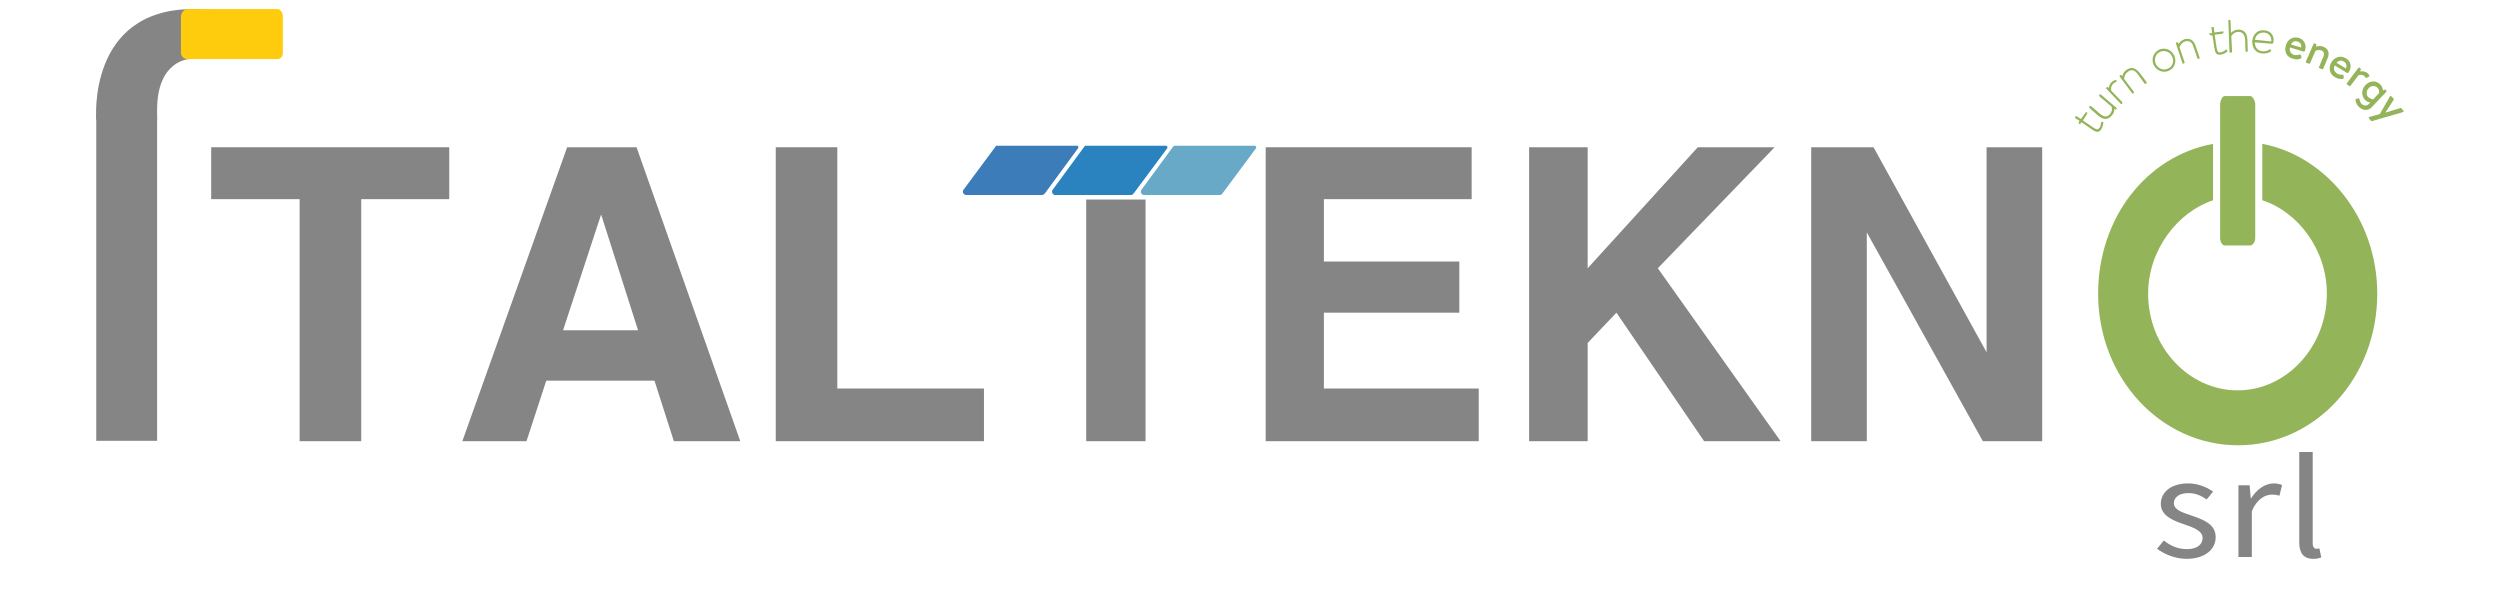
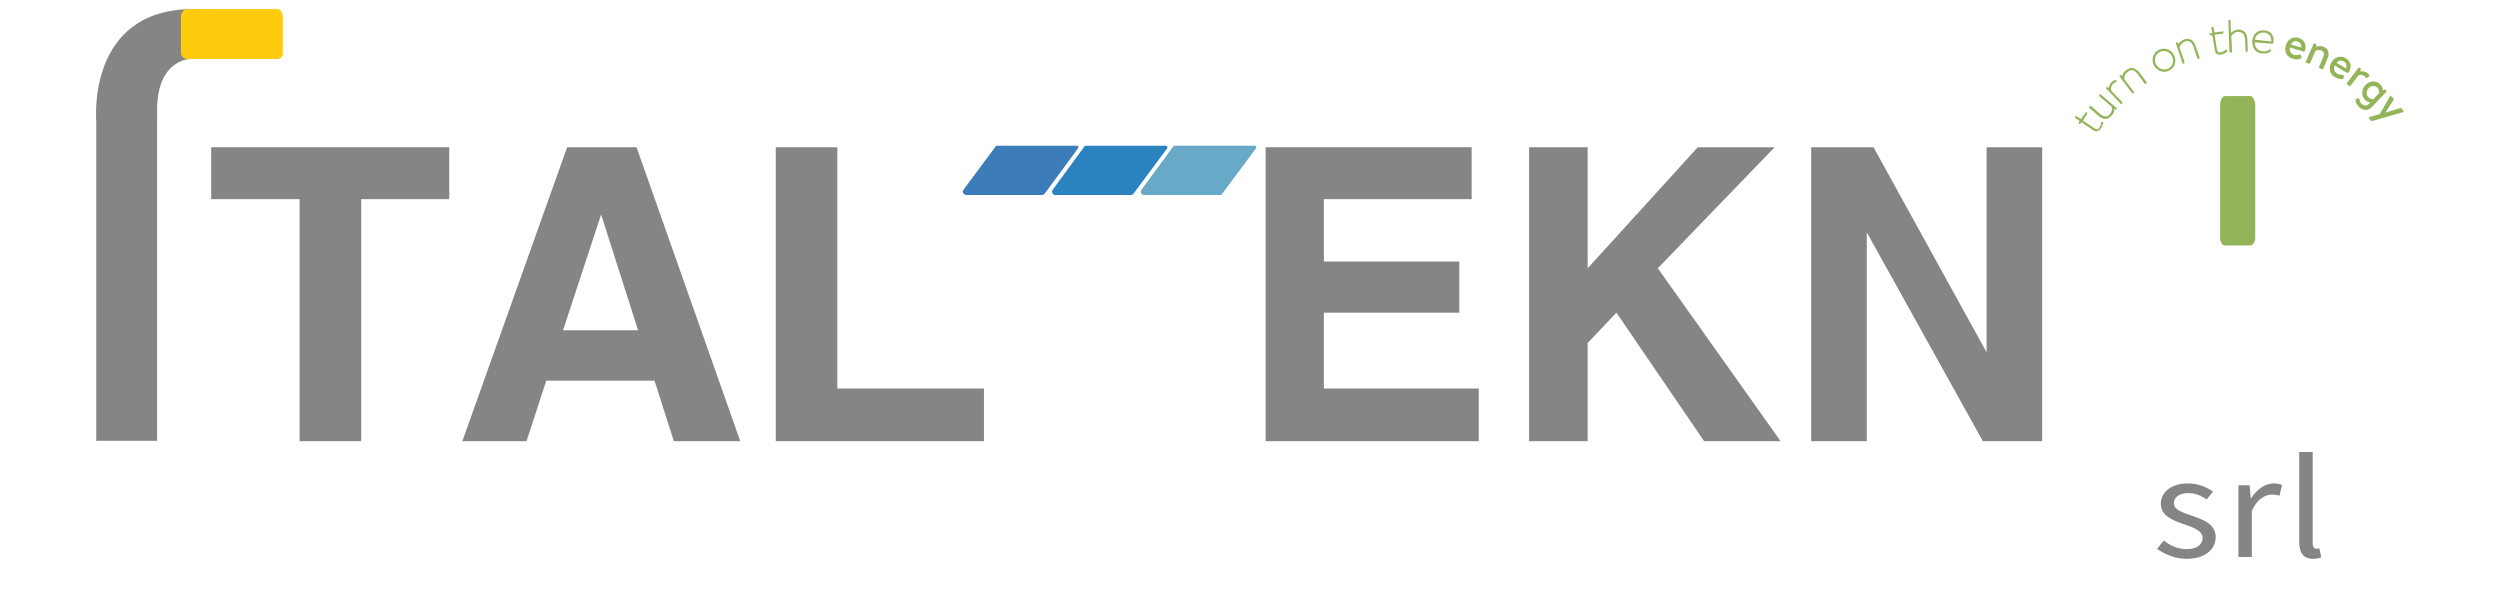
<svg xmlns="http://www.w3.org/2000/svg" width="250px" height="60px" viewBox="0 0 251 60" version="1.1">
  <g id="surface1">
    <path style=" stroke:none;fill-rule:nonzero;fill:rgb(52.157%,52.157%,52.157%);fill-opacity:1;" d="M 217.246 54.148 C 217.922 54.676 218.633 55.012 219.57 55.012 C 220.617 55.012 221.141 54.523 221.141 53.887 C 221.141 53.176 220.207 52.836 219.344 52.539 C 218.219 52.164 216.945 51.676 216.945 50.477 C 216.945 49.312 217.957 48.414 219.68 48.414 C 220.691 48.414 221.555 48.789 222.191 49.238 L 221.555 50.023 C 220.992 49.648 220.43 49.387 219.719 49.387 C 218.707 49.387 218.258 49.875 218.258 50.398 C 218.258 51.074 219.121 51.336 220.02 51.637 C 221.18 52.051 222.453 52.461 222.453 53.812 C 222.453 55.012 221.406 55.988 219.531 55.988 C 218.406 55.988 217.32 55.539 216.57 54.977 Z M 217.246 54.148 " />
    <path style=" stroke:none;fill-rule:nonzero;fill:rgb(52.157%,52.157%,52.157%);fill-opacity:1;" d="M 224.738 48.602 L 225.863 48.602 L 225.977 49.914 L 226.012 49.914 C 226.574 49.012 227.398 48.414 228.297 48.414 C 228.637 48.414 228.859 48.488 229.121 48.562 L 228.859 49.648 C 228.598 49.574 228.449 49.539 228.109 49.539 C 227.438 49.539 226.613 49.949 226.086 51.188 L 226.086 55.801 L 224.738 55.801 Z M 224.738 48.602 " />
    <path style=" stroke:none;fill-rule:nonzero;fill:rgb(52.157%,52.157%,52.157%);fill-opacity:1;" d="M 230.844 45.262 L 232.195 45.262 L 232.195 54.449 C 232.195 54.824 232.383 54.977 232.566 54.977 C 232.645 54.977 232.719 54.977 232.867 54.938 L 233.055 55.836 C 232.867 55.914 232.645 55.988 232.27 55.988 C 231.258 55.988 230.844 55.387 230.844 54.336 Z M 230.844 45.262 " />
    <path style=" stroke:none;fill-rule:nonzero;fill:rgb(52.157%,52.157%,52.157%);fill-opacity:1;" d="M 45.105 14.664 L 45.105 19.875 L 36.266 19.875 L 36.266 44.176 L 30.082 44.176 L 30.082 19.875 L 21.203 19.875 L 21.203 14.664 Z M 45.105 14.664 " />
    <path style=" stroke:none;fill-rule:evenodd;fill:rgb(52.157%,52.157%,52.157%);fill-opacity:1;" d="M 56.941 14.664 L 63.91 14.664 L 74.324 44.176 L 67.656 44.176 L 65.711 38.102 L 54.844 38.102 L 52.859 44.176 L 46.418 44.176 Z M 56.531 33.039 L 64.062 33.039 L 60.352 21.414 Z M 56.531 33.039 " />
    <path style=" stroke:none;fill-rule:nonzero;fill:rgb(52.157%,52.157%,52.157%);fill-opacity:1;" d="M 77.887 14.664 L 84.066 14.664 L 84.066 38.887 L 98.789 38.887 L 98.789 44.176 L 77.887 44.176 Z M 77.887 14.664 " />
    <path style=" stroke:none;fill-rule:nonzero;fill:rgb(52.157%,52.157%,52.157%);fill-opacity:1;" d="M 147.754 19.875 L 132.918 19.875 L 132.918 26.137 L 146.516 26.137 L 146.516 31.273 L 132.918 31.273 L 132.918 38.887 L 148.465 38.887 L 148.465 44.176 L 127.074 44.176 L 127.074 14.664 L 147.754 14.664 Z M 147.754 19.875 " />
    <path style=" stroke:none;fill-rule:nonzero;fill:rgb(52.157%,52.157%,52.157%);fill-opacity:1;" d="M 153.523 14.664 L 159.402 14.664 L 159.402 26.812 L 170.457 14.664 L 178.172 14.664 L 166.445 26.812 L 178.773 44.176 L 171.094 44.176 L 162.289 31.273 L 159.402 34.312 L 159.402 44.176 L 153.523 44.176 Z M 153.523 14.664 " />
    <path style=" stroke:none;fill-rule:nonzero;fill:rgb(52.157%,52.157%,52.157%);fill-opacity:1;" d="M 181.844 14.664 L 188.102 14.664 L 199.453 35.25 L 199.453 14.664 L 205.035 14.664 L 205.035 44.176 L 199.078 44.176 L 187.426 23.211 L 187.426 44.176 L 181.844 44.176 Z M 181.844 14.664 " />
-     <path style=" stroke:none;fill-rule:nonzero;fill:rgb(57.647%,70.588%,34.902%);fill-opacity:1;" d="M 238.676 29.363 C 238.676 37.836 232.457 44.586 224.703 44.586 C 216.945 44.586 210.652 37.836 210.652 29.363 C 210.652 21.789 215.484 15.562 222.191 14.324 L 222.191 19.988 C 218.668 21.148 215.672 24.938 215.672 29.363 C 215.672 34.727 219.758 39.074 224.664 39.074 C 229.535 39.074 233.617 34.727 233.617 29.363 C 233.617 24.898 230.656 21.113 227.137 19.988 L 227.137 14.324 C 233.504 15.523 238.676 21.75 238.676 29.363 Z M 238.676 29.363 " />
    <path style=" stroke:none;fill-rule:nonzero;fill:rgb(57.647%,70.588%,34.902%);fill-opacity:1;" d="M 226.426 10.387 L 226.426 23.773 C 226.426 24.227 226.125 24.523 225.938 24.523 L 223.352 24.523 C 223.129 24.523 222.902 24.188 222.902 23.773 L 222.902 10.387 C 222.902 9.977 223.129 9.523 223.352 9.523 L 225.938 9.523 C 226.125 9.523 226.426 9.938 226.426 10.387 Z M 226.426 10.387 " />
    <path style=" stroke:none;fill-rule:nonzero;fill:rgb(52.157%,52.157%,52.157%);fill-opacity:1;" d="M 19.031 5.812 C 19.031 5.812 15.773 5.887 15.773 10.914 L 15.773 11.887 L 9.664 11.887 C 9.664 11.887 8.73 0.789 19.406 0.789 C 30.121 0.789 19.031 5.812 19.031 5.812 Z M 19.031 5.812 " />
-     <path style=" stroke:none;fill-rule:nonzero;fill:rgb(52.157%,52.157%,52.157%);fill-opacity:1;" d="M 115.012 19.914 L 109.055 19.914 L 109.055 44.176 L 115.012 44.176 Z M 115.012 19.914 " />
    <path style=" stroke:none;fill-rule:nonzero;fill:rgb(99.608%,80%,4.706%);fill-opacity:1;" d="M 18.77 0.789 L 27.871 0.789 C 28.172 0.789 28.398 1.238 28.398 1.461 L 28.398 5.211 C 28.398 5.512 28.172 5.812 27.871 5.812 L 18.77 5.812 C 18.469 5.812 18.168 5.512 18.168 5.211 L 18.168 1.461 C 18.168 1.238 18.469 0.789 18.77 0.789 Z M 18.77 0.789 " />
    <path style=" stroke:none;fill-rule:nonzero;fill:rgb(23.137%,48.627%,72.549%);fill-opacity:1;" d="M 100.062 14.512 C 100.039 14.512 100.012 14.523 99.988 14.551 L 96.73 18.938 C 96.578 19.125 96.73 19.461 97.027 19.461 L 104.633 19.461 C 104.707 19.461 104.82 19.387 104.895 19.312 L 108.23 14.773 C 108.305 14.664 108.266 14.512 108.156 14.512 Z M 100.062 14.512 " />
    <path style=" stroke:none;fill-rule:nonzero;fill:rgb(16.471%,51.373%,74.51%);fill-opacity:1;" d="M 109.016 14.512 C 108.965 14.512 108.93 14.523 108.902 14.551 L 105.684 18.938 C 105.531 19.125 105.684 19.461 105.945 19.461 L 113.551 19.461 C 113.66 19.461 113.738 19.387 113.812 19.312 L 117.184 14.773 C 117.258 14.664 117.184 14.512 117.07 14.512 Z M 109.016 14.512 " />
    <path style=" stroke:none;fill-rule:nonzero;fill:rgb(40.392%,66.275%,77.647%);fill-opacity:1;" d="M 117.934 14.512 C 117.906 14.512 117.871 14.523 117.82 14.551 L 114.598 18.938 C 114.449 19.125 114.598 19.461 114.859 19.461 L 122.465 19.461 C 122.578 19.461 122.691 19.387 122.727 19.312 L 126.098 14.773 C 126.176 14.664 126.098 14.512 125.988 14.512 Z M 117.934 14.512 " />
    <path style=" stroke:none;fill-rule:nonzero;fill:rgb(52.157%,52.157%,52.157%);fill-opacity:1;" d="M 15.773 44.137 L 9.664 44.137 L 9.664 11.477 L 15.773 11.477 Z M 15.773 44.137 " />
    <path style="fill-rule:nonzero;fill:rgb(57.647%,70.588%,34.902%);fill-opacity:1;stroke-width:0.4;stroke-linecap:butt;stroke-linejoin:miter;stroke:rgb(57.647%,70.588%,34.902%);stroke-opacity:1;stroke-miterlimit:10;" d="M 559.598 28.5 C 559.536 28.438 559.536 28.396 559.598 28.396 L 559.598 28.302 C 559.671 28.302 559.734 28.302 559.797 28.302 L 562.101 30.302 C 563.3 31.302 564.301 31.302 565.104 30.302 C 565.896 29.302 565.604 28.302 565.5 28.104 L 562.299 25.396 C 562.237 25.333 562.195 25.271 562.195 25.198 L 562.299 25.198 C 562.299 25.135 562.33 25.135 562.403 25.198 L 566.501 28.698 C 566.564 28.698 566.564 28.729 566.501 28.802 C 566.501 28.865 566.47 28.865 566.397 28.802 L 565.803 28.302 C 565.896 28.802 566.001 29.698 565.302 30.396 C 564.301 31.604 563.196 31.604 561.903 30.5 Z M 559.598 28.5 " transform="matrix(0.375,0,0,0.375,0,0)" />
    <path style="fill-rule:nonzero;fill:rgb(57.647%,70.588%,34.902%);fill-opacity:1;stroke-width:0.4;stroke-linecap:butt;stroke-linejoin:miter;stroke:rgb(57.647%,70.588%,34.902%);stroke-opacity:1;stroke-miterlimit:10;" d="M 564.197 23.396 C 564.134 23.333 564.103 23.302 564.103 23.302 L 564.197 23.198 C 564.27 23.198 564.301 23.198 564.301 23.198 L 564.802 23.802 C 564.802 23.302 564.802 22.5 565.5 21.802 C 565.896 21.396 566.303 21.302 566.397 21.302 C 566.47 21.302 566.501 21.333 566.501 21.396 C 566.501 21.396 566.501 21.5 566.397 21.5 C 566.303 21.5 566.001 21.604 565.604 22 C 564.802 22.802 565 23.896 565.104 24.104 L 568.003 27.104 C 568.065 27.167 568.065 27.229 568.003 27.302 C 567.93 27.365 567.898 27.365 567.898 27.302 Z M 564.197 23.396 " transform="matrix(0.375,0,0,0.375,0,0)" />
    <path style="fill-rule:nonzero;fill:rgb(57.647%,70.588%,34.902%);fill-opacity:1;stroke-width:0.4;stroke-linecap:butt;stroke-linejoin:miter;stroke:rgb(57.647%,70.588%,34.902%);stroke-opacity:1;stroke-miterlimit:10;" d="M 567.7 20.104 C 567.638 20.104 567.638 20.062 567.7 20 C 567.763 19.938 567.836 19.938 567.898 20 L 568.305 20.604 C 568.399 20.104 568.503 19.198 569.4 18.604 C 570.599 17.698 571.6 18 572.695 19.302 L 574.499 21.698 C 574.572 21.771 574.572 21.802 574.499 21.802 L 574.499 21.896 C 574.436 21.896 574.363 21.896 574.301 21.896 L 572.497 19.396 C 571.6 18.198 570.599 17.896 569.504 18.802 C 568.503 19.5 568.503 20.698 568.503 20.896 L 571.1 24.302 C 571.162 24.365 571.162 24.396 571.1 24.396 L 571.1 24.5 C 571.037 24.5 570.964 24.469 570.901 24.396 Z M 567.7 20.104 " transform="matrix(0.375,0,0,0.375,0,0)" />
    <path style="fill-rule:evenodd;fill:rgb(57.647%,70.588%,34.902%);fill-opacity:1;stroke-width:0.4;stroke-linecap:butt;stroke-linejoin:miter;stroke:rgb(57.647%,70.588%,34.902%);stroke-opacity:1;stroke-miterlimit:10;" d="M 578.096 13.198 C 579.504 12.5 581.203 13.104 581.902 14.604 C 582.601 16 582.1 17.698 580.703 18.396 C 579.201 19.104 577.596 18.5 576.803 17 C 576.104 15.604 576.699 13.896 578.096 13.198 Z M 580.599 18.198 C 581.902 17.604 582.402 16 581.704 14.698 C 581.099 13.302 579.504 12.802 578.2 13.396 C 576.897 14 576.396 15.604 577.001 16.896 C 577.7 18.302 579.295 18.896 580.599 18.198 Z M 580.599 18.198 " transform="matrix(0.375,0,0,0.375,0,0)" />
    <path style="fill-rule:nonzero;fill:rgb(57.647%,70.588%,34.902%);fill-opacity:1;stroke-width:0.4;stroke-linecap:butt;stroke-linejoin:miter;stroke:rgb(57.647%,70.588%,34.902%);stroke-opacity:1;stroke-miterlimit:10;" d="M 582.799 11.396 C 582.736 11.333 582.736 11.271 582.799 11.198 L 582.903 11.198 C 582.903 11.198 582.934 11.229 582.997 11.302 L 583.195 12 C 583.403 11.604 583.8 10.802 584.905 10.396 C 586.302 10 587.199 10.604 587.699 12.198 L 588.7 15.104 C 588.7 15.167 588.7 15.198 588.7 15.198 L 588.596 15.198 C 588.534 15.198 588.502 15.198 588.502 15.198 L 587.501 12.302 C 587.105 10.802 586.198 10.198 584.905 10.604 C 583.8 11 583.403 12.104 583.299 12.302 L 584.696 16.396 C 584.696 16.469 584.665 16.5 584.603 16.5 C 584.53 16.562 584.498 16.562 584.498 16.5 Z M 582.799 11.396 " transform="matrix(0.375,0,0,0.375,0,0)" />
    <path style="fill-rule:nonzero;fill:rgb(57.647%,70.588%,34.902%);fill-opacity:1;stroke-width:0.4;stroke-linecap:butt;stroke-linejoin:miter;stroke:rgb(57.647%,70.588%,34.902%);stroke-opacity:1;stroke-miterlimit:10;" d="M 592.496 8.896 L 591.995 9 C 591.933 9 591.901 8.969 591.901 8.896 L 591.797 8.802 C 591.797 8.802 591.828 8.802 591.901 8.802 L 592.496 8.698 L 592.298 7.198 C 592.298 7.135 592.298 7.104 592.298 7.104 L 592.402 7.104 C 592.465 7.104 592.496 7.104 592.496 7.104 L 592.704 8.604 L 594.998 8.302 C 595.071 8.302 595.103 8.302 595.103 8.302 L 595.103 8.396 C 595.103 8.469 595.071 8.5 594.998 8.5 L 592.704 8.802 L 593.299 12.698 C 593.497 13.396 593.601 14.104 594.602 13.896 C 595.196 13.802 595.801 13.396 595.999 13.198 C 596.062 13.198 596.104 13.198 596.104 13.198 L 596.104 13.302 C 596.166 13.302 596.166 13.333 596.104 13.396 C 595.999 13.5 595.301 14 594.602 14.104 C 593.403 14.302 593.299 13.604 593.101 12.698 Z M 592.496 8.896 " transform="matrix(0.375,0,0,0.375,0,0)" />
    <path style="fill-rule:nonzero;fill:rgb(57.647%,70.588%,34.902%);fill-opacity:1;stroke-width:0.4;stroke-linecap:butt;stroke-linejoin:miter;stroke:rgb(57.647%,70.588%,34.902%);stroke-opacity:1;stroke-miterlimit:10;" d="M 596.802 5.302 C 596.802 5.229 596.802 5.198 596.802 5.198 L 596.896 5.198 C 596.969 5.198 597 5.229 597 5.302 L 597.105 8.896 C 597.501 8.604 598.095 7.896 599.2 7.802 C 600.702 7.802 601.4 8.604 601.505 10.302 L 601.599 13.302 C 601.599 13.365 601.567 13.396 601.505 13.396 C 601.432 13.396 601.4 13.365 601.4 13.302 L 601.296 10.302 C 601.202 8.802 600.504 8 599.2 8 C 597.897 8.104 597.303 9.104 597.198 9.302 L 597.397 13.5 C 597.397 13.562 597.365 13.604 597.303 13.604 L 597.198 13.604 C 597.136 13.604 597.105 13.562 597.105 13.5 Z M 596.802 5.302 " transform="matrix(0.375,0,0,0.375,0,0)" />
    <path style="fill-rule:evenodd;fill:rgb(57.647%,70.588%,34.902%);fill-opacity:1;stroke-width:0.4;stroke-linecap:butt;stroke-linejoin:miter;stroke:rgb(57.647%,70.588%,34.902%);stroke-opacity:1;stroke-miterlimit:10;" d="M 605.696 13.604 C 606.604 13.698 607.396 13.396 607.698 13.104 C 607.803 13.104 607.803 13.104 607.803 13.198 L 607.897 13.198 C 607.897 13.271 607.865 13.302 607.803 13.302 C 607.396 13.604 606.697 13.896 605.696 13.802 C 603.997 13.698 603.1 12.302 603.204 10.604 C 603.402 9 604.497 7.802 606.197 8 C 607.698 8.104 608.699 9.198 608.501 10.698 C 608.501 10.802 608.501 11.104 608.397 11.104 C 608.397 11.198 608.397 11.198 608.303 11.198 L 603.496 10.802 C 603.402 12.198 604.195 13.5 605.696 13.604 Z M 608.303 11 C 608.303 10.865 608.303 10.771 608.303 10.698 C 608.397 9.302 607.5 8.302 606.197 8.198 C 604.695 8.104 603.601 9.104 603.496 10.5 Z M 608.303 11 " transform="matrix(0.375,0,0,0.375,0,0)" />
    <path style=" stroke:none;fill-rule:evenodd;fill:rgb(57.647%,70.588%,34.902%);fill-opacity:1;" d="M 230.77 3.676 C 231.293 3.824 231.594 4.312 231.445 4.875 C 231.445 4.914 231.406 4.949 231.406 4.988 C 231.371 5.062 231.332 5.062 231.293 5.062 L 229.91 4.648 C 229.832 4.949 229.984 5.289 230.32 5.398 C 230.582 5.438 230.734 5.398 230.883 5.363 C 230.922 5.324 230.957 5.324 230.996 5.398 L 231.07 5.625 C 231.07 5.664 231.105 5.699 230.996 5.738 C 230.844 5.852 230.547 5.887 230.207 5.773 C 229.57 5.625 229.309 5.023 229.496 4.461 C 229.645 3.863 230.172 3.523 230.77 3.676 Z M 231.031 4.648 C 231.105 4.387 230.957 4.125 230.656 4.051 C 230.359 3.938 230.098 4.125 230.02 4.352 Z M 231.031 4.648 " />
    <path style=" stroke:none;fill-rule:nonzero;fill:rgb(57.647%,70.588%,34.902%);fill-opacity:1;" d="M 232.27 4.312 C 232.27 4.238 232.344 4.238 232.383 4.238 L 232.492 4.273 C 232.543 4.301 232.566 4.336 232.566 4.387 L 232.531 4.574 C 232.605 4.539 232.906 4.426 233.281 4.574 C 233.879 4.836 233.879 5.324 233.656 5.812 L 233.242 6.789 C 233.207 6.824 233.168 6.863 233.094 6.824 L 232.867 6.711 C 232.832 6.711 232.793 6.637 232.832 6.602 L 233.242 5.625 C 233.391 5.289 233.316 5.062 233.094 4.949 C 232.754 4.836 232.492 4.949 232.457 5.023 L 231.93 6.227 C 231.906 6.273 231.855 6.289 231.781 6.262 L 231.559 6.188 C 231.52 6.148 231.48 6.074 231.52 6.039 Z M 232.27 4.312 " />
    <path style=" stroke:none;fill-rule:evenodd;fill:rgb(57.647%,70.588%,34.902%);fill-opacity:1;" d="M 235.527 5.738 C 236.016 6 236.129 6.562 235.863 7.051 C 235.828 7.086 235.789 7.125 235.789 7.164 C 235.754 7.199 235.68 7.238 235.641 7.199 L 234.402 6.449 C 234.254 6.711 234.328 7.086 234.668 7.273 C 234.855 7.387 235.039 7.387 235.191 7.387 C 235.227 7.387 235.266 7.387 235.305 7.461 L 235.305 7.688 C 235.305 7.727 235.305 7.762 235.227 7.801 C 235.004 7.836 234.703 7.801 234.402 7.613 C 233.879 7.312 233.766 6.676 234.066 6.148 C 234.367 5.625 235.004 5.398 235.527 5.738 Z M 235.527 6.75 C 235.641 6.523 235.602 6.227 235.34 6.074 C 235.039 5.887 234.777 5.961 234.59 6.188 Z M 235.527 6.75 " />
    <path style=" stroke:none;fill-rule:nonzero;fill:rgb(57.647%,70.588%,34.902%);fill-opacity:1;" d="M 236.766 6.711 C 236.801 6.676 236.875 6.676 236.914 6.676 L 236.988 6.75 C 237.027 6.789 237.027 6.824 237.027 6.863 L 236.953 7.051 C 237.027 7.051 237.363 6.977 237.664 7.199 C 237.812 7.312 237.965 7.5 237.852 7.574 L 237.625 7.688 C 237.551 7.727 237.512 7.688 237.477 7.648 C 237.477 7.613 237.402 7.539 237.363 7.5 C 237.102 7.312 236.84 7.426 236.801 7.426 L 235.977 8.512 C 235.941 8.586 235.902 8.551 235.828 8.477 L 235.641 8.363 C 235.602 8.324 235.602 8.289 235.641 8.211 Z M 236.766 6.711 " />
    <path style=" stroke:none;fill-rule:evenodd;fill:rgb(57.647%,70.588%,34.902%);fill-opacity:1;" d="M 238.188 10.574 C 237.777 11.062 237.215 10.988 236.84 10.613 C 236.578 10.387 236.5 10.051 236.5 9.938 C 236.465 9.898 236.5 9.824 236.539 9.824 L 236.766 9.75 C 236.84 9.75 236.875 9.75 236.875 9.824 C 236.914 9.938 236.953 10.164 237.102 10.312 C 237.324 10.5 237.59 10.574 237.887 10.273 L 237.965 10.164 C 237.926 10.164 237.664 10.125 237.477 9.938 C 237.062 9.523 237.062 8.887 237.477 8.438 C 237.887 7.988 238.523 7.914 238.938 8.324 C 239.238 8.586 239.238 8.887 239.238 8.961 L 239.387 8.887 C 239.426 8.887 239.461 8.852 239.5 8.887 L 239.574 8.961 C 239.613 9 239.613 9.074 239.574 9.113 Z M 237.777 9.637 C 238 9.824 238.262 9.863 238.262 9.863 L 238.863 9.227 C 238.863 9.148 238.898 8.852 238.676 8.664 C 238.414 8.438 238.039 8.477 237.812 8.738 C 237.551 9 237.551 9.414 237.777 9.637 Z M 237.777 9.637 " />
    <path style=" stroke:none;fill-rule:nonzero;fill:rgb(57.647%,70.588%,34.902%);fill-opacity:1;" d="M 239.949 9.562 C 239.984 9.488 240.062 9.488 240.098 9.562 L 240.324 9.789 C 240.324 9.789 240.324 9.863 240.324 9.898 L 239.5 11.176 L 239.535 11.176 L 240.996 10.727 C 241.035 10.688 241.074 10.727 241.109 10.762 L 241.297 10.988 C 241.336 11.062 241.336 11.137 241.258 11.137 L 238.148 12.039 C 238.113 12.039 238.074 12.039 238.039 12 L 237.852 11.773 C 237.812 11.738 237.812 11.625 237.887 11.625 L 238.938 11.324 Z M 239.949 9.562 " />
-     <path style="fill-rule:nonzero;fill:rgb(57.647%,70.588%,34.902%);fill-opacity:1;stroke-width:0.4;stroke-linecap:butt;stroke-linejoin:miter;stroke:rgb(57.647%,70.588%,34.902%);stroke-opacity:1;stroke-miterlimit:10;" d="M 557.2 32.104 L 556.898 32.604 C 556.898 32.667 556.867 32.698 556.804 32.698 L 556.804 32.604 C 556.731 32.604 556.7 32.562 556.7 32.5 L 557.096 32 L 555.803 31.198 C 555.803 31.135 555.803 31.104 555.803 31.104 L 555.803 31 C 555.866 31 555.897 31 555.897 31 L 557.2 31.802 L 558.504 30 C 558.504 29.938 558.535 29.896 558.597 29.896 L 558.597 30 C 558.67 30 558.67 30.031 558.597 30.104 L 557.398 32 L 560.495 34.104 C 561.204 34.5 561.705 34.802 562.299 34 C 562.601 33.604 562.695 32.802 562.695 32.604 C 562.695 32.531 562.737 32.5 562.8 32.5 L 562.904 32.5 C 562.904 32.5 562.904 32.531 562.904 32.604 C 562.904 32.802 562.8 33.604 562.403 34.198 C 561.799 35.104 561.204 34.802 560.401 34.302 Z M 557.2 32.104 " transform="matrix(0.375,0,0,0.375,0,0)" />
+     <path style="fill-rule:nonzero;fill:rgb(57.647%,70.588%,34.902%);fill-opacity:1;stroke-width:0.4;stroke-linecap:butt;stroke-linejoin:miter;stroke:rgb(57.647%,70.588%,34.902%);stroke-opacity:1;stroke-miterlimit:10;" d="M 557.2 32.104 L 556.898 32.604 C 556.898 32.667 556.867 32.698 556.804 32.698 L 556.804 32.604 C 556.731 32.604 556.7 32.562 556.7 32.5 L 557.096 32 L 555.803 31.198 C 555.803 31.135 555.803 31.104 555.803 31.104 L 555.803 31 C 555.866 31 555.897 31 555.897 31 L 557.2 31.802 L 558.504 30 C 558.504 29.938 558.535 29.896 558.597 29.896 L 558.597 30 C 558.67 30 558.67 30.031 558.597 30.104 L 557.398 32 L 560.495 34.104 C 561.204 34.5 561.705 34.802 562.299 34 C 562.601 33.604 562.695 32.802 562.695 32.604 C 562.695 32.531 562.737 32.5 562.8 32.5 L 562.904 32.5 C 562.904 32.5 562.904 32.531 562.904 32.604 C 561.799 35.104 561.204 34.802 560.401 34.302 Z M 557.2 32.104 " transform="matrix(0.375,0,0,0.375,0,0)" />
  </g>
</svg>